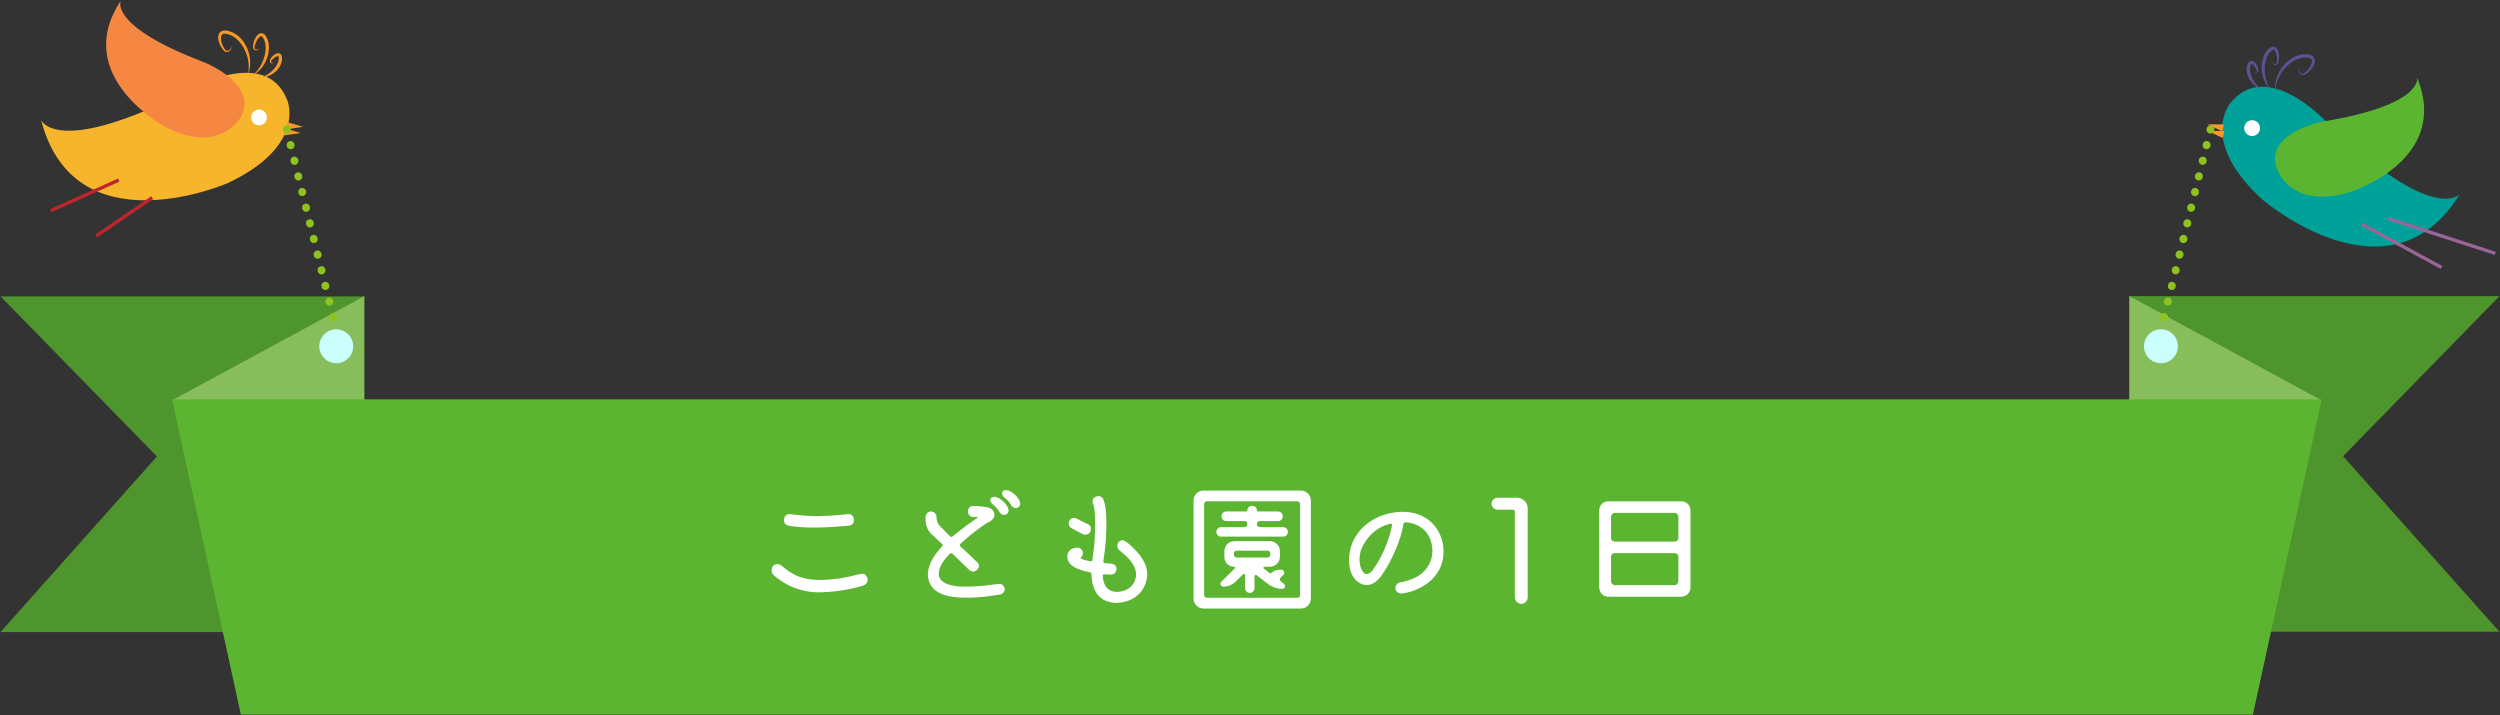
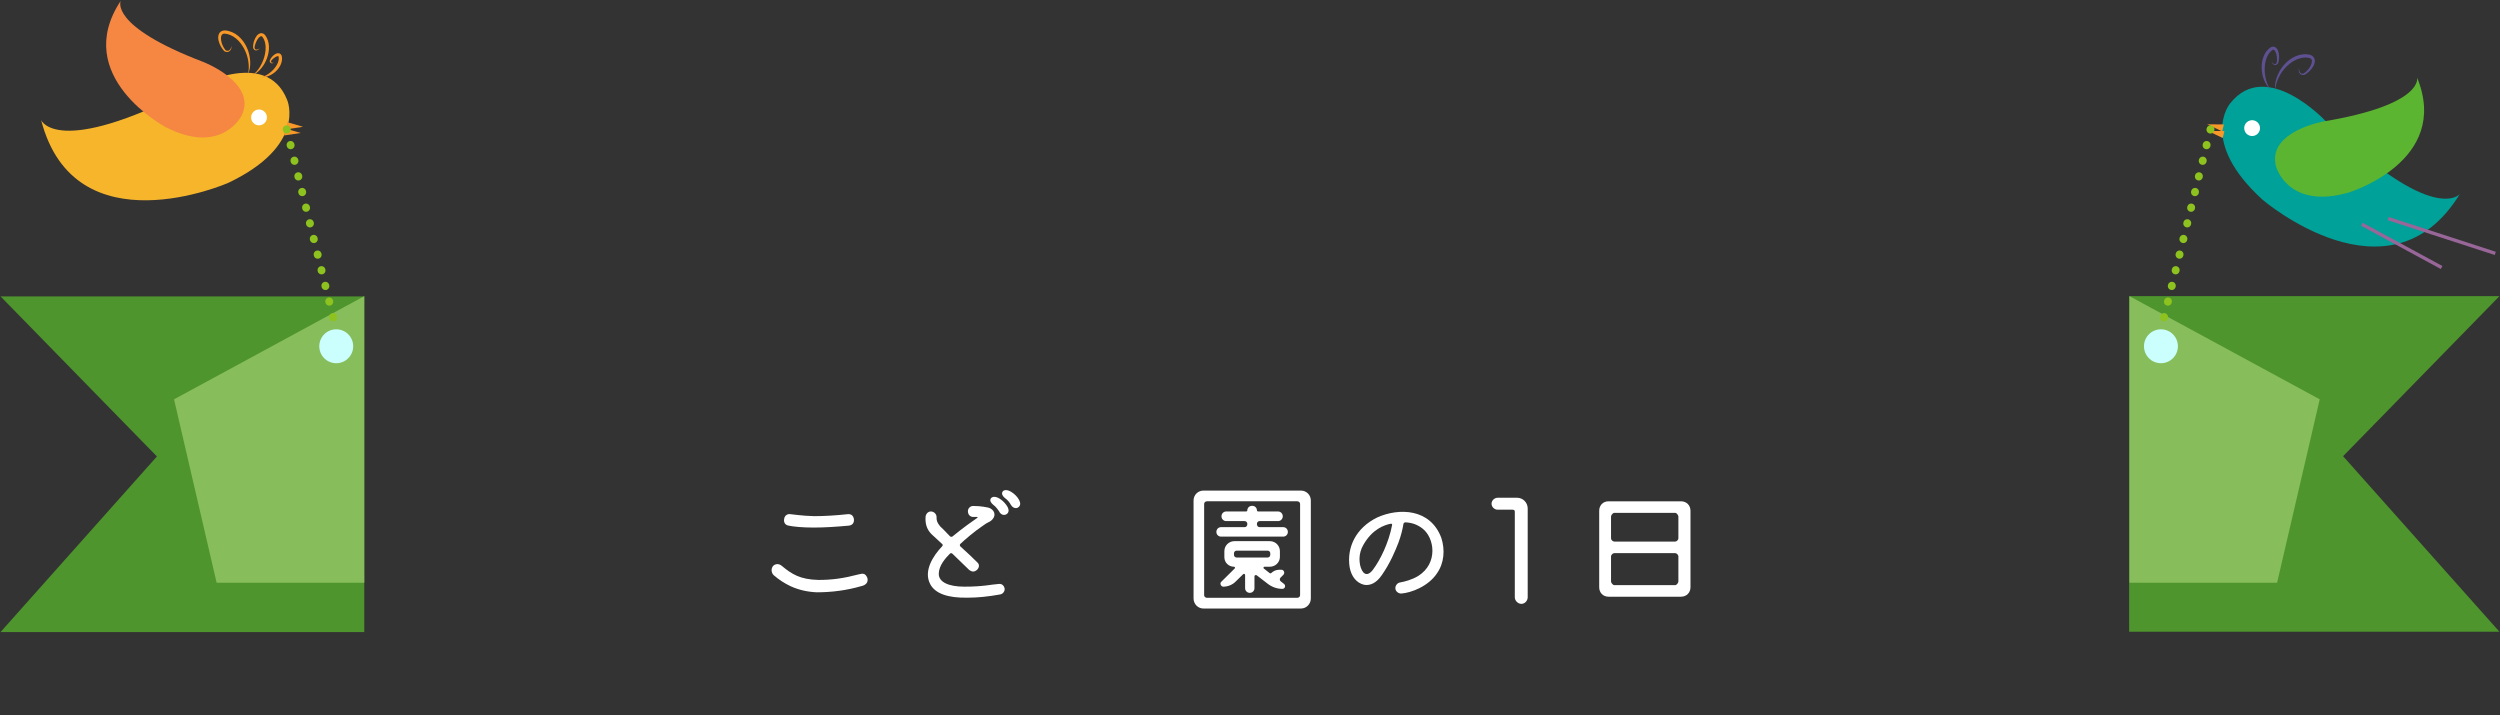
<svg xmlns="http://www.w3.org/2000/svg" version="1.1" id="レイヤー_1" x="0px" y="0px" width="636px" height="182px" viewBox="0 0 636 182" enable-background="new 0 0 636 182" xml:space="preserve">
  <rect x="0" y="0" width="636" height="182" fill="#333333" stroke="none" />
  <g id="XMLID_3409_">
    <g id="XMLID_3438_">
      <g id="XMLID_3445_">
        <path id="XMLID_3567_" fill="#F7B52C" d="M10.462,30.541c0,0,3.895,9.769,37.946-7.762c0,0,19.258-11.199,24.667,2.706     c0,0,5.012,11.544-15.044,21.056C58.031,46.541,19.036,63.646,10.462,30.541z" />
        <path id="XMLID_3566_" fill="#F58742" d="M30.719,0.205c0,0-3.148,6.363,21.011,15.559c0,0,13.758,5.306,9.764,13.612     c0,0-5.044,10.312-19.378,2.955C42.116,32.331,17.957,19.443,30.719,0.205z" />
-         <line id="XMLID_3565_" fill="none" stroke="#BE252C" stroke-width="0.862" stroke-miterlimit="10" x1="38.705" y1="50.296" x2="24.441" y2="60.056" />
-         <line id="XMLID_3564_" fill="none" stroke="#BE252C" stroke-width="0.862" stroke-miterlimit="10" x1="30.215" y1="45.801" x2="12.94" y2="53.587" />
        <g id="XMLID_3451_">
          <g id="XMLID_3456_">
            <path id="XMLID_3458_" fill="#F79829" d="M58.922,11.704c-0.003,0.416-0.102,0.866-0.418,1.207       c-0.155,0.169-0.385,0.29-0.629,0.313c-0.245,0.025-0.485-0.038-0.698-0.131l-0.014-0.007l-0.033-0.029       c-0.391-0.347-0.685-0.779-0.943-1.225c-0.252-0.451-0.45-0.934-0.575-1.45c-0.115-0.513-0.185-1.082,0.047-1.671       c0.111-0.291,0.343-0.569,0.631-0.738c0.29-0.173,0.608-0.23,0.9-0.241l0.013,0l0.026,0.002       c1.252,0.087,2.456,0.624,3.389,1.425c0.946,0.8,1.656,1.805,2.169,2.911c0.505,1.079,0.777,2.28,0.859,3.461       c0.07,1.183-0.091,2.399-0.585,3.459c0.288-1.132,0.273-2.29,0.104-3.408c-0.167-1.125-0.54-2.189-1.061-3.192       c-0.516-0.97-1.195-1.884-2.031-2.576c-0.837-0.69-1.839-1.171-2.91-1.266L57.2,8.549c-0.411-0.005-0.701,0.134-0.852,0.462       c-0.15,0.333-0.166,0.798-0.098,1.246c0.141,0.907,0.554,1.812,1.152,2.533l-0.047-0.035c0.311,0.203,0.705,0.256,1.008,0.003       C58.658,12.512,58.843,12.114,58.922,11.704z" />
          </g>
        </g>
        <g id="XMLID_3446_">
          <g id="XMLID_3447_">
            <path id="XMLID_3448_" fill="#F79829" d="M66.066,12.306c-0.208,0.243-0.479,0.475-0.848,0.518       c-0.182,0.025-0.391-0.04-0.538-0.175c-0.148-0.133-0.235-0.307-0.296-0.478l-0.005-0.012l-0.001-0.038       c-0.025-0.845,0.179-1.675,0.569-2.439c0.206-0.377,0.442-0.764,0.881-1.048c0.219-0.134,0.527-0.239,0.838-0.177       c0.31,0.057,0.553,0.232,0.726,0.411l0.01,0.011l0.016,0.02c0.654,0.833,0.96,1.881,1,2.89c0.042,1.019-0.139,2.01-0.473,2.953       c-0.323,0.921-0.811,1.808-1.425,2.568c-0.616,0.756-1.371,1.427-2.255,1.809c0.77-0.573,1.363-1.309,1.85-2.097       c0.484-0.795,0.857-1.63,1.113-2.522c0.243-0.868,0.387-1.783,0.338-2.669c-0.048-0.884-0.284-1.75-0.791-2.44l0.026,0.031       c-0.215-0.224-0.341-0.266-0.594-0.145c-0.247,0.14-0.499,0.422-0.695,0.731c-0.391,0.629-0.673,1.371-0.771,2.125l-0.006-0.05       c0.043,0.278,0.185,0.529,0.478,0.544C65.499,12.638,65.809,12.499,66.066,12.306z" />
          </g>
        </g>
      </g>
      <polygon id="XMLID_3444_" fill="#F79829" points="72.419,32.636 72.315,34.452 76.484,33.83   " />
      <polygon id="XMLID_3443_" fill="#F79829" points="73.034,31.066 72.931,32.882 77.101,32.261   " />
      <path id="XMLID_3442_" fill="#FFFFFF" d="M67.275,31.336c-0.805,0.759-2.08,0.727-2.842-0.083    c-0.762-0.81-0.725-2.083,0.083-2.846c0.809-0.762,2.082-0.724,2.845,0.083C68.125,29.297,68.086,30.572,67.275,31.336z" />
      <g id="XMLID_3439_">
        <g id="XMLID_3440_">
          <path id="XMLID_3441_" fill="#F79829" d="M69.682,15.986c-0.2,0.095-0.438,0.171-0.697,0.088      c-0.128-0.039-0.255-0.149-0.309-0.289c-0.057-0.139-0.059-0.282-0.046-0.413l0.001-0.01l0.017-0.04      c0.24-0.545,0.614-1.011,1.099-1.379c0.249-0.177,0.518-0.358,0.912-0.404c0.194-0.018,0.449,0.013,0.652,0.168      c0.202,0.15,0.311,0.358,0.368,0.536l0.004,0.012l0.006,0.028c0.155,0.744,0.017,1.514-0.279,2.164      c-0.3,0.659-0.723,1.219-1.239,1.705c-0.495,0.465-1.089,0.86-1.717,1.123c-0.626,0.266-1.317,0.426-1.983,0.347      c1.283-0.329,2.328-1.093,3.168-2.01c0.792-0.905,1.428-2.064,1.253-3.178l0.01,0.04c-0.064-0.172-0.04-0.168-0.193-0.191      c-0.159,0.004-0.395,0.084-0.604,0.205c-0.425,0.248-0.834,0.597-1.134,1.011l0.018-0.05c-0.058,0.175-0.065,0.333,0.084,0.44      C69.228,15.99,69.462,16.015,69.682,15.986z" />
        </g>
      </g>
    </g>
    <g id="XMLID_3420_">
      <g id="XMLID_3427_">
        <path id="XMLID_3437_" fill="#00A199" d="M625.781,49.356c0,0-6.567,8.214-34.047-18.462c0,0-15.168-16.316-24.389-4.585     c0,0-8.152,9.587,8.27,24.52C575.616,50.83,607.949,78.535,625.781,49.356z" />
        <line id="XMLID_3436_" fill="none" stroke="#986698" stroke-width="0.862" stroke-miterlimit="10" x1="607.566" y1="55.613" x2="634.798" y2="64.462" />
        <line id="XMLID_3435_" fill="none" stroke="#986698" stroke-width="0.862" stroke-miterlimit="10" x1="600.834" y1="57.04" x2="621.141" y2="68.056" />
        <g id="XMLID_3432_">
          <g id="XMLID_3433_">
            <path id="XMLID_3434_" fill="#5F5092" d="M584.895,17.238c-0.044,0.415,0.017,0.852,0.228,1.173       c0.217,0.331,0.609,0.393,0.966,0.29l-0.055,0.02c0.781-0.516,1.44-1.263,1.839-2.088c0.194-0.41,0.315-0.859,0.268-1.221       c-0.05-0.358-0.287-0.574-0.682-0.69l0.038,0.01c-1.053-0.221-2.151-0.053-3.153,0.365c-1.002,0.418-1.918,1.095-2.694,1.872       c-0.79,0.808-1.456,1.718-1.942,2.747c-0.487,1.019-0.839,2.124-0.892,3.291c-0.164-1.158,0.035-2.368,0.446-3.48       c0.421-1.106,1.03-2.177,1.827-3.061c0.812-0.908,1.784-1.665,2.922-2.154c1.126-0.495,2.434-0.659,3.657-0.378l0.025,0.005       l0.013,0.005c0.275,0.095,0.564,0.242,0.791,0.492c0.227,0.244,0.368,0.579,0.39,0.889c0.051,0.631-0.182,1.154-0.441,1.612       c-0.269,0.459-0.599,0.863-0.973,1.22c-0.375,0.352-0.783,0.68-1.258,0.898l-0.04,0.018l-0.016,0.003       c-0.231,0.027-0.479,0.018-0.707-0.078c-0.228-0.093-0.413-0.276-0.512-0.482C584.74,18.098,584.777,17.638,584.895,17.238z" />
          </g>
        </g>
        <g id="XMLID_3429_">
          <g id="XMLID_3430_">
            <path id="XMLID_3431_" fill="#5F5092" d="M577.885,15.738c0.19,0.26,0.445,0.483,0.723,0.554       c0.285,0.071,0.493-0.127,0.615-0.381l-0.02,0.047c0.125-0.75,0.072-1.542-0.119-2.258c-0.098-0.353-0.257-0.696-0.453-0.902       c-0.207-0.19-0.341-0.186-0.611-0.035l0.035-0.022c-0.686,0.515-1.164,1.275-1.467,2.106c-0.305,0.831-0.434,1.749-0.455,2.651       c-0.014,0.929,0.101,1.836,0.333,2.737c0.236,0.896,0.59,1.773,1.16,2.545c-0.735-0.623-1.263-1.485-1.631-2.387       c-0.368-0.906-0.577-1.897-0.618-2.872c-0.045-0.999,0.07-2,0.407-2.963c0.332-0.953,0.93-1.867,1.797-2.474l0.022-0.015       l0.013-0.007c0.217-0.12,0.501-0.216,0.813-0.181c0.317,0.031,0.581,0.222,0.751,0.413c0.338,0.4,0.451,0.84,0.538,1.26       c0.15,0.845,0.105,1.7-0.165,2.501l-0.012,0.037l-0.008,0.01c-0.108,0.146-0.242,0.287-0.423,0.371       c-0.179,0.087-0.399,0.087-0.565,0.01C578.204,16.332,578.012,16.031,577.885,15.738z" />
          </g>
        </g>
        <path id="XMLID_3428_" fill="#5CB531" d="M614.912,19.738c0,0,1.836,6.856-23.658,11.133c0,0-14.531,2.503-12.244,11.431     c0,0,2.919,11.101,18.418,6.699C597.429,49,623.649,41.107,614.912,19.738z" />
      </g>
      <polygon id="XMLID_3426_" fill="#F79829" points="565.894,33.342 565.465,35.108 561.656,33.301   " />
      <polygon id="XMLID_3425_" fill="#F79829" points="565.76,31.658 565.332,33.428 561.524,31.62   " />
      <path id="XMLID_3424_" fill="#FFFFFF" d="M571.194,33.594c0.548,0.961,1.778,1.3,2.744,0.745c0.964-0.552,1.3-1.78,0.748-2.744    c-0.553-0.967-1.782-1.302-2.746-0.75C570.973,31.397,570.638,32.626,571.194,33.594z" />
      <g id="XMLID_3421_">
        <g id="XMLID_3422_">
-           <path id="XMLID_3423_" fill="#5F5092" d="M573.355,18.208c0.202,0.091,0.434,0.136,0.608,0.083      c0.174-0.058,0.213-0.211,0.208-0.395l0.002,0.052c-0.166-0.484-0.456-0.937-0.789-1.297c-0.165-0.176-0.369-0.321-0.519-0.372      c-0.153-0.022-0.128-0.019-0.239,0.127l0.02-0.037c-0.492,1.016-0.22,2.309,0.274,3.406c0.539,1.121,1.315,2.157,2.447,2.842      c-0.659-0.117-1.275-0.471-1.796-0.907c-0.525-0.434-0.979-0.985-1.316-1.573c-0.351-0.615-0.594-1.274-0.689-1.991      c-0.095-0.709-0.003-1.485,0.362-2.151l0.014-0.026l0.008-0.009c0.107-0.153,0.271-0.322,0.509-0.407      c0.238-0.089,0.493-0.044,0.673,0.029c0.363,0.159,0.568,0.412,0.755,0.653c0.357,0.494,0.58,1.049,0.649,1.64l0.005,0.042      l-0.002,0.01c-0.026,0.129-0.068,0.266-0.163,0.382c-0.093,0.119-0.246,0.187-0.38,0.187      C573.724,18.498,573.518,18.357,573.355,18.208z" />
-         </g>
+           </g>
      </g>
    </g>
    <g id="XMLID_3412_">
      <g id="XMLID_3417_">
        <polygon id="XMLID_3419_" fill="#4D952C" points="0.139,75.404 39.921,116.121 0.139,160.792 92.669,160.792 92.669,75.404         " />
        <polygon id="XMLID_3418_" fill="#4D952C" points="596.082,116.055 635.861,75.339 541.655,75.339 541.655,160.718      635.861,160.718    " />
      </g>
      <g id="XMLID_3414_">
        <polygon id="XMLID_3416_" fill="#88BD5C" points="44.272,101.586 92.671,75.339 92.671,148.252 55.108,148.252    " />
        <polygon id="XMLID_3415_" fill="#88BD5C" points="590.139,101.586 541.743,75.339 541.743,148.252 579.295,148.252    " />
      </g>
-       <polygon id="XMLID_3413_" fill="#5CB531" points="573.141,181.795 61.27,181.795 43.769,101.586 590.643,101.586   " />
    </g>
    <g id="XMLID_6_">
      <path id="XMLID_19_" fill="#FFFFFF" d="M198.946,144.003c2.448,2.028,4.582,3.427,9.268,3.532c3.567,0,6.435-0.419,10.317-1.434    c0.875-0.209,1.609-0.384,2.134,0.944c0.314,1.224-0.56,1.854-1.539,2.063c-3.602,1.049-7.449,1.574-11.331,1.574    c-2.448-0.105-4.652-0.629-6.645-1.539c-1.539-0.734-2.938-1.609-4.337-2.833c-0.629-0.629-0.665-1.608-0.209-2.238    C196.988,143.548,198.002,143.163,198.946,144.003z M217.237,132.042c0.105,0.979-0.385,1.574-1.294,1.679    c-3.008,0.28-6.12,0.49-8.883,0.49c-2.833,0-5.211-0.21-6.61-0.524c-0.874-0.245-1.119-1.015-0.944-1.749    c0.105-0.699,0.7-1.189,1.399-1.154c0.7,0.035,3.043,0.455,6.19,0.524c2.658,0,5.526-0.175,8.429-0.49    C216.398,130.713,217.027,130.992,217.237,132.042z" />
      <path id="XMLID_15_" fill="#FFFFFF" d="M236.654,148.619c-1.784-3.357,0.734-7.24,3.042-9.653c0.175-0.21,0.175-0.455-0.035-0.595    c-1.259-1.189-2.343-2.133-2.728-2.518c-1.259-1.294-1.574-2.798-1.469-4.372c0.07-0.804,0.699-1.399,1.399-1.364    c0.804,0.035,1.434,0.734,1.399,1.469c-0.035,0.7,0.105,1.364,0.909,2.308c0.385,0.35,1.329,1.294,2.518,2.553    c0.175,0.14,0.455,0.175,0.665,0c2.658-2.203,5.281-4.022,6.295-4.721c0.105-0.07,0.035-0.21-0.07-0.21c-0.35,0-0.804,0-0.979,0    c-0.839,0-1.364-0.665-1.364-1.434c-0.035-0.699,0.56-1.364,1.329-1.364c2.063,0,3.532,0.35,3.987,0.455    c1.329,0.42,2.099,1.889,0.7,3.183c-0.595,0.56-0.944,0.419-2.273,1.434c-2.098,1.399-4.721,3.672-5.666,4.582    c-0.175,0.175-0.175,0.42,0,0.63c1.644,1.469,3.287,3.042,4.197,3.952c0.419,0.315,0.909,1.049,0.105,1.958    c-0.805,0.77-1.469,0.49-2.029,0.105c-0.524-0.524-2.308-2.203-4.301-4.162c-0.175-0.175-0.455-0.175-0.63,0    c-1.119,1.119-2.833,3.042-2.833,5.141c0,2.063,2.448,3.252,6.505,3.252c4.931,0,6.75-0.56,8.848-0.7    c0.77-0.07,1.259,0.525,1.399,1.119c0.105,0.7-0.385,1.469-1.224,1.574c-2.868,0.525-5.631,0.805-8.009,0.805    C240.991,152.186,237.878,150.927,236.654,148.619z M254.91,127.285c0.734,0.63,1.224,1.294,1.504,1.854    c0.28,0.63,0.28,1.364-0.49,1.749c-0.734,0.314-1.434-0.105-1.749-0.805c-0.245-0.35-0.77-1.154-1.504-1.679    c-0.524-0.419-0.979-1.049-0.595-1.608C252.777,125.852,254.281,126.761,254.91,127.285z M257.883,125.572    c0.734,0.594,1.189,1.224,1.469,1.818c0.315,0.665,0.28,1.399-0.489,1.784c-0.665,0.28-1.364-0.14-1.714-0.77    c-0.21-0.419-0.734-1.189-1.504-1.713c-0.524-0.42-0.944-1.049-0.594-1.609C255.75,124.138,257.253,125.047,257.883,125.572z" />
-       <path id="XMLID_13_" fill="#FFFFFF" d="M288.561,144.177c-1.084-1.994-2.098-2.798-3.672-4.092    c-0.699-0.455-0.839-1.399-0.384-2.098c0.489-0.63,1.259-0.665,1.818-0.28c0.56,0.35,1.819,1.399,3.288,3.078    c1.469,1.818,2.238,3.392,2.238,5.456c-0.105,2.973-2.203,6.89-7.764,7.134c-5.911,0-6.4-5.525-6.4-7.274    c0-0.245-0.175-0.455-0.42-0.524c-4.931-0.874-5.945-2.798-5.701-4.407c0.175-1.189,1.259-1.818,2.483-1.854    c0.769-0.035,1.329,0.525,1.434,1.329c0,0.419-0.105,0.804-0.419,1.084c-0.14,0.14-0.175,0.35,0,0.42    c0.385,0.175,1.084,0.419,2.343,0.629c0.28,0.07,0.49-0.105,0.49-0.35c0.07-0.595,0.209-1.714,0.384-2.903    c0.175-1.294,0.315-3.672,0.35-6.015c0.035-3.462-0.315-4.757-0.56-5.316c-0.315-0.804,0.035-1.539,0.489-1.713    c0.525-0.35,1.644-0.525,2.134,0.56c0.56,1.364,0.804,3.427,0.769,6.505c-0.035,2.413-0.175,4.931-0.385,6.365    c-0.14,0.979-0.314,2.203-0.384,2.868c-0.035,0.28,0.175,0.49,0.419,0.49c0.419,0.035,1.049,0.105,1.504,0.105    c0.699,0,1.399,0.594,1.434,1.294c0.035,0.804-0.595,1.469-1.399,1.504c-0.489,0-1.189-0.035-1.679-0.07    c-0.245-0.035-0.455,0.175-0.419,0.42c0.035,1.224,0.49,4.092,3.707,4.057C288.491,150.368,289.82,146.696,288.561,144.177z     M275.551,135.924c-0.805-0.385-2.973-1.574-2.973-1.574c-0.664-0.419-0.909-1.119-0.489-1.958    c0.489-0.735,1.329-0.735,1.889-0.42c0.489,0.245,1.749,0.944,2.798,1.364c0.734,0.35,0.944,1.224,0.594,1.924    C277.09,135.889,276.391,136.169,275.551,135.924z" />
      <path id="XMLID_201_" fill="#FFFFFF" d="M303.641,127.321c0-1.399,1.119-2.518,2.518-2.518h24.796    c1.399,0,2.519,1.119,2.519,2.518v24.936c0,1.399-1.119,2.553-2.519,2.553h-24.796c-1.399,0-2.518-1.154-2.518-2.553V127.321z     M330.046,152.081c0.385,0,0.699-0.314,0.699-0.664v-23.223c0-0.35-0.314-0.664-0.699-0.664h-23.013c-0.385,0-0.7,0.314-0.7,0.664    v23.223c0,0.35,0.315,0.664,0.7,0.664H330.046z M326.444,134.105c0.665,0,1.189,0.525,1.189,1.224    c0,0.665-0.524,1.189-1.189,1.189h-15.808c-0.665,0-1.189-0.524-1.189-1.189c0-0.699,0.524-1.224,1.189-1.224h6.016    c0.35,0,0.665-0.315,0.665-0.699v-0.175c0-0.35-0.314-0.664-0.665-0.664h-4.722c-0.664,0-1.189-0.56-1.189-1.224    s0.525-1.224,1.189-1.224h5.072c0.175,0,0.314-0.14,0.314-0.28c0-0.629,0.524-1.154,1.154-1.154h0.14    c0.63,0,1.154,0.525,1.154,1.154c0,0.14,0.14,0.28,0.314,0.28h5.071c0.665,0,1.189,0.56,1.189,1.224s-0.524,1.224-1.189,1.224    h-4.721c-0.351,0-0.665,0.314-0.665,0.664v0.175c0,0.384,0.314,0.699,0.665,0.699H326.444z M316.756,146.276    c0-0.245-0.314-0.385-0.489-0.21l-1.993,1.958c-0.84,0.804-1.959,1.224-3.078,1.224c-0.594,0-0.944-0.839-0.524-1.224l3.428-3.393    c0.175-0.14,0.069-0.455-0.175-0.455c-1.364,0-2.448-1.084-2.448-2.413v-1.539c0-1.434,1.154-2.553,2.553-2.553h9.024    c1.398,0,2.553,1.119,2.553,2.553v1.434c0,1.399-1.154,2.518-2.553,2.518h-1.399c-0.21,0-0.314,0.315-0.14,0.455l1.469,1.154    c0.14,0.105,0.35,0.105,0.454-0.035c0.525-0.489,1.225-0.804,1.959-0.804h0.595c0.629,0,0.944,0.77,0.524,1.259l-0.77,0.77    c-0.245,0.28-0.21,0.7,0.07,0.909l0.839,0.665c0.524,0.42,0.245,1.259-0.419,1.259c-1.329,0-2.623-0.455-3.673-1.259l-2.867-2.203    c-0.245-0.14-0.56,0-0.56,0.28v3.008c0,0.665-0.525,1.189-1.189,1.189s-1.19-0.524-1.19-1.189V146.276z M314.588,140.086    c-0.35,0-0.665,0.28-0.665,0.665v0.419c0,0.35,0.315,0.665,0.665,0.665h7.905c0.35,0,0.664-0.314,0.664-0.665v-0.419    c0-0.385-0.314-0.665-0.664-0.665H314.588z" />
      <path id="XMLID_9_" fill="#FFFFFF" d="M350.408,131.622c5.456-2.448,13.465-2.309,16.263,5.211c0.979,3.008,0.734,6.4-1.084,8.988    c-2.168,3.322-6.575,5.001-9.128,5.176c-0.699,0-1.364-0.524-1.469-1.189c-0.105-0.805,0.489-1.539,1.224-1.644    c1.084-0.175,3.043-0.699,4.582-1.644c5.105-3.218,4.161-9.688,1.084-12.066c-1.259-0.979-2.658-1.503-4.372-1.574    c-0.21,0-0.454,0.21-0.489,0.455c-0.175,1.189-0.595,2.938-1.259,4.722c-0.805,2.063-2.099,5.211-4.232,8.253    c-1.329,1.958-2.938,2.763-4.546,2.448c-1.924-0.49-3.218-2.133-3.638-4.477C342.574,139.281,344.918,134.28,350.408,131.622z     M354.15,133.581c0.07-0.21-0.104-0.385-0.314-0.35c-1.644,0.315-4.722,1.364-6.995,5.386c-1.363,2.343-0.943,4.477-0.839,5.106    c0.454,2.028,1.608,3.322,3.218,1.294C351.142,142.464,353.276,138.127,354.15,133.581z" />
      <path id="XMLID_8_" fill="#FFFFFF" d="M379.448,128.148c0-0.8,0.72-1.52,1.56-1.52h4.959c1.48,0,2.68,1.24,2.68,2.72v22.596    c0,0.88-0.72,1.68-1.6,1.68s-1.68-0.8-1.68-1.68v-21.796c0-0.32-0.2-0.48-0.56-0.48h-3.8    C380.168,129.668,379.448,128.948,379.448,128.148z" />
      <path id="XMLID_212_" fill="#FFFFFF" d="M406.837,129.944c0-1.399,0.979-2.413,2.379-2.413h18.431    c1.398,0,2.413,1.014,2.413,2.413v19.445c0,1.399-1.015,2.413-2.413,2.413h-18.431c-1.399,0-2.379-1.014-2.379-2.413V129.944z     M426.982,131.412c0-0.35-0.454-0.944-0.804-0.944h-15.493c-0.385,0-0.84,0.595-0.84,0.944v5.561c0,0.385,0.455,0.805,0.84,0.805    h15.493c0.35,0,0.804-0.42,0.804-0.805V131.412z M409.845,147.92c0,0.35,0.455,0.944,0.84,0.944h15.493    c0.35,0,0.804-0.595,0.804-0.944v-6.4c0-0.35-0.454-0.805-0.804-0.805h-15.493c-0.385,0-0.84,0.455-0.84,0.805V147.92z" />
    </g>
    <g id="XMLID_26836_">
      <circle id="XMLID_3410_" fill="#CAFFFE" cx="85.54" cy="88.09" r="4.313" />
      <line id="XMLID_26830_" fill="none" stroke="#8DC21F" stroke-width="2" stroke-linecap="round" stroke-miterlimit="10" stroke-dasharray="0.1,4" x1="72.931" y1="32.882" x2="85.661" y2="84.405" />
    </g>
    <g id="XMLID_26840_">
      <circle id="XMLID_26847_" fill="#CAFFFE" cx="549.744" cy="88.09" r="4.313" />
      <line id="XMLID_26841_" fill="none" stroke="#8DC21F" stroke-width="2" stroke-linecap="round" stroke-miterlimit="10" stroke-dasharray="0.1,4" x1="562.352" y1="32.882" x2="549.622" y2="84.405" />
    </g>
  </g>
</svg>